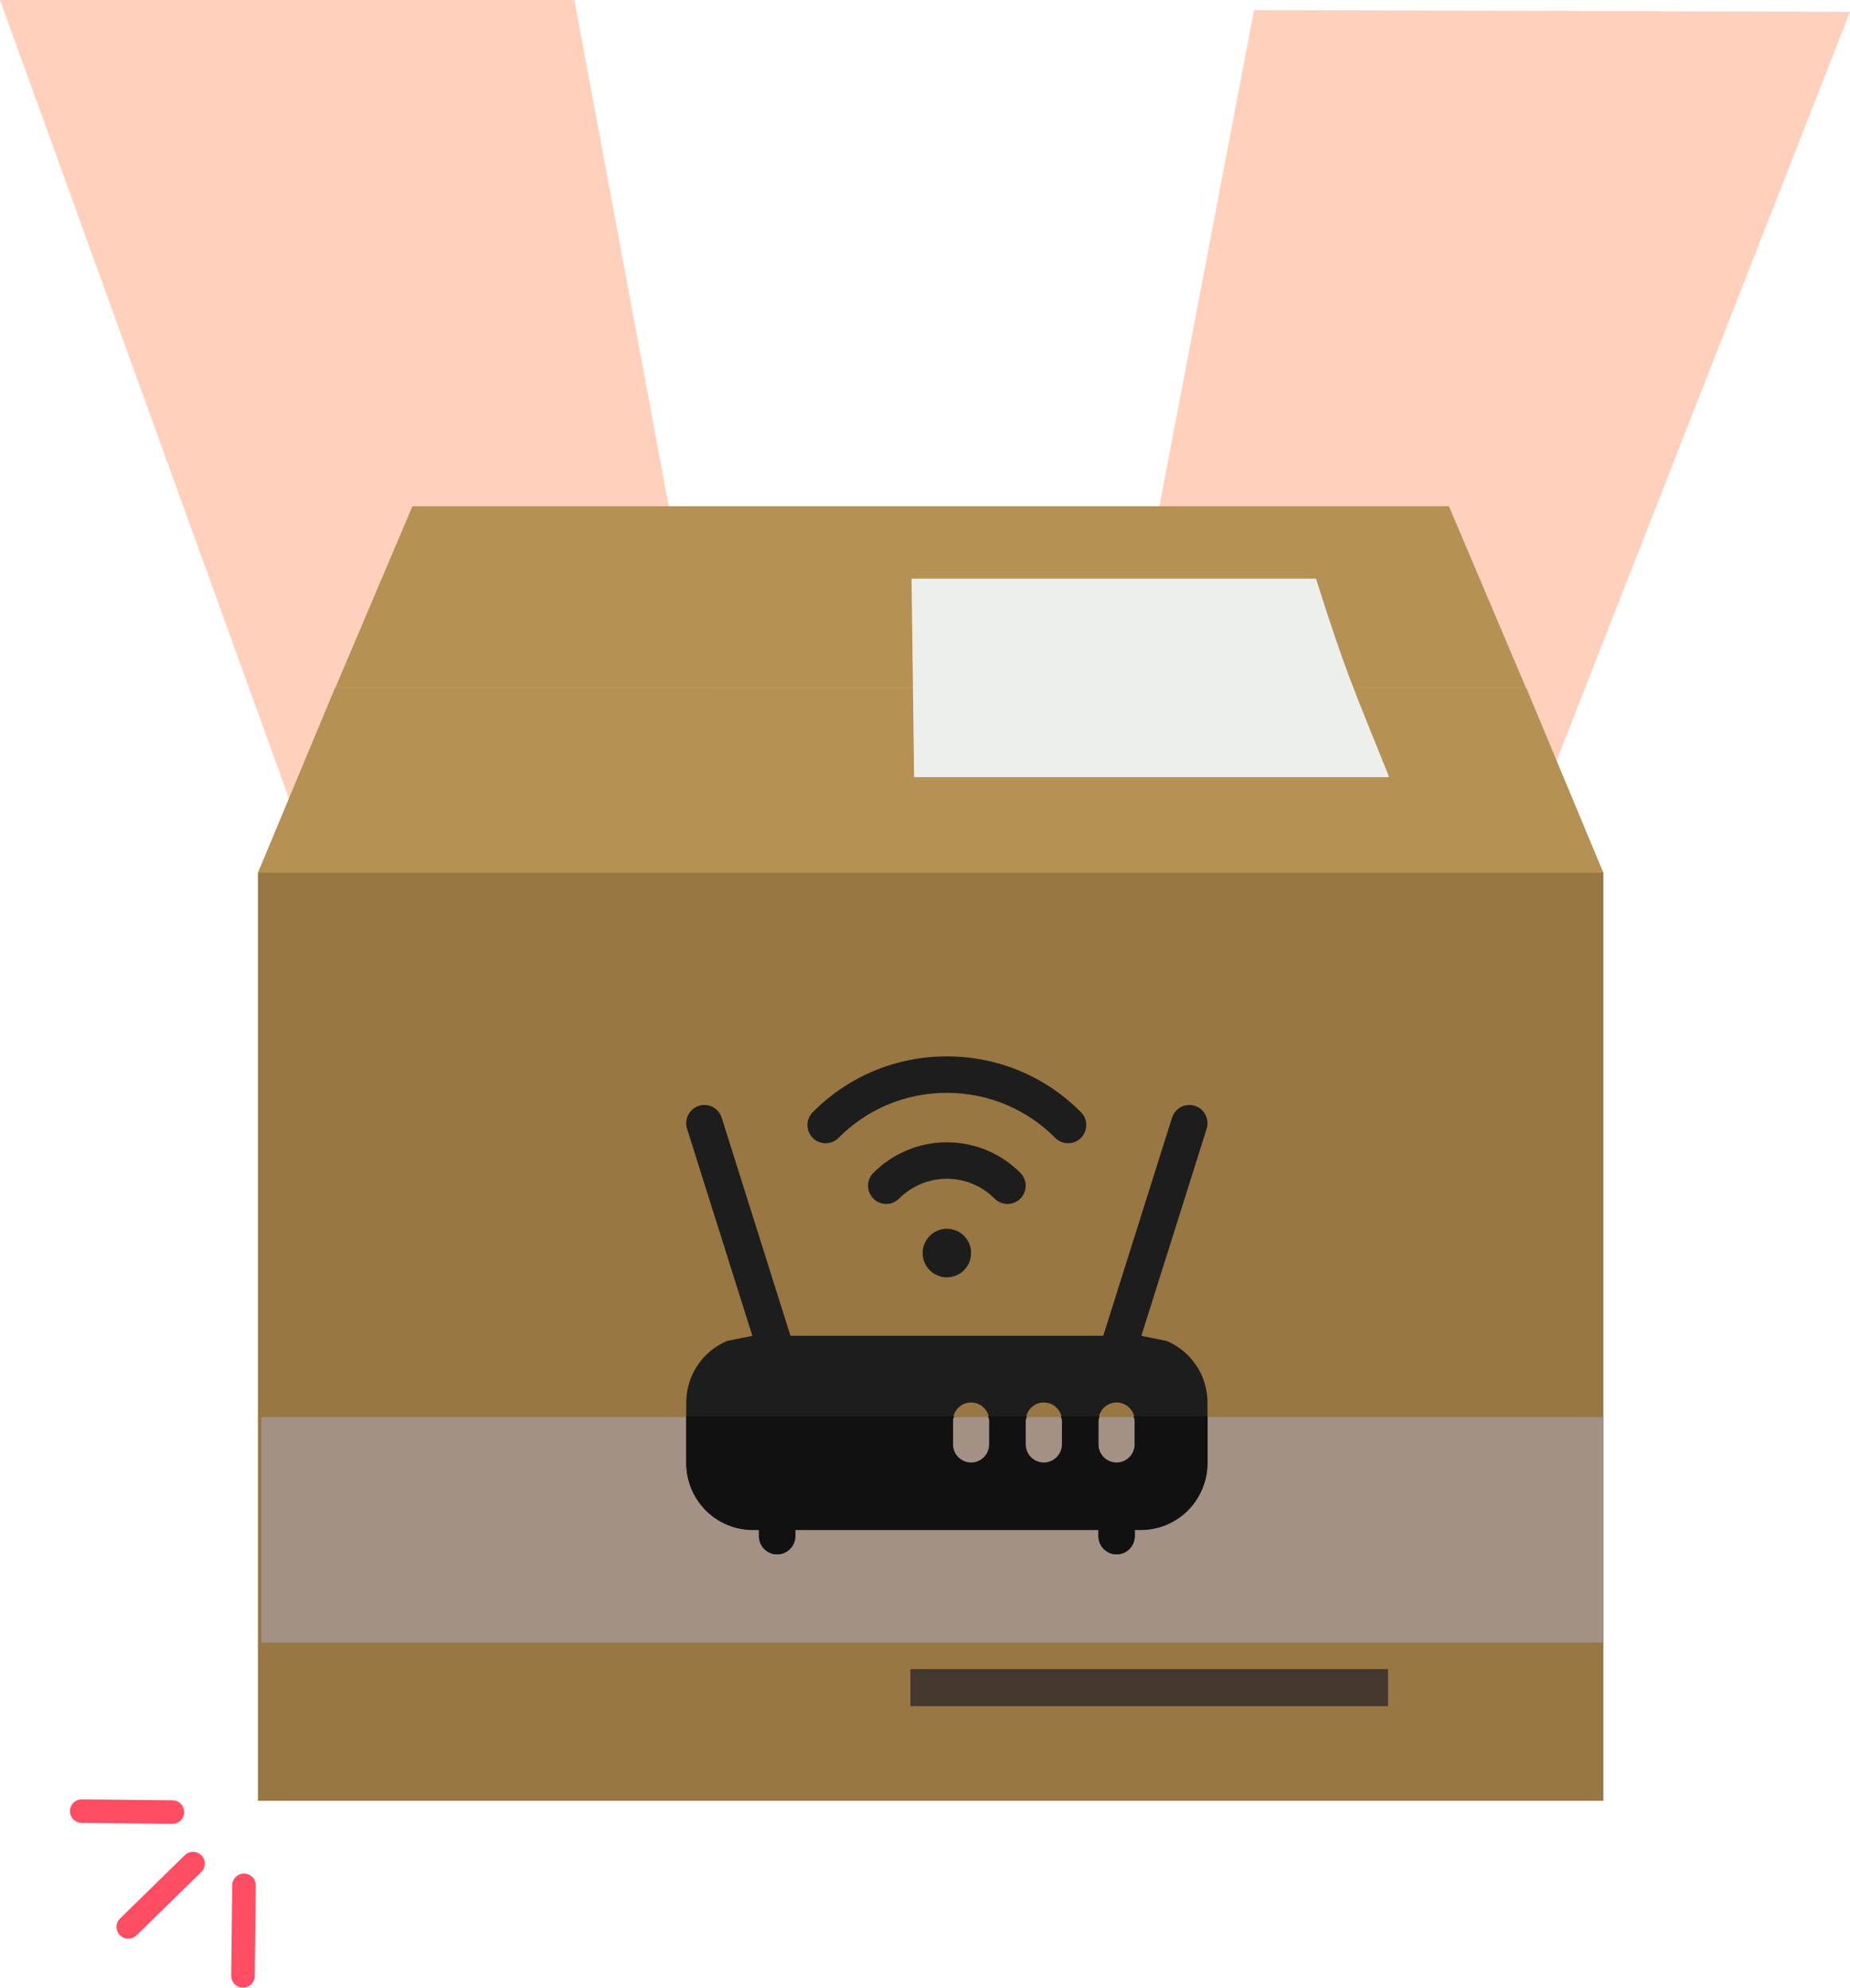
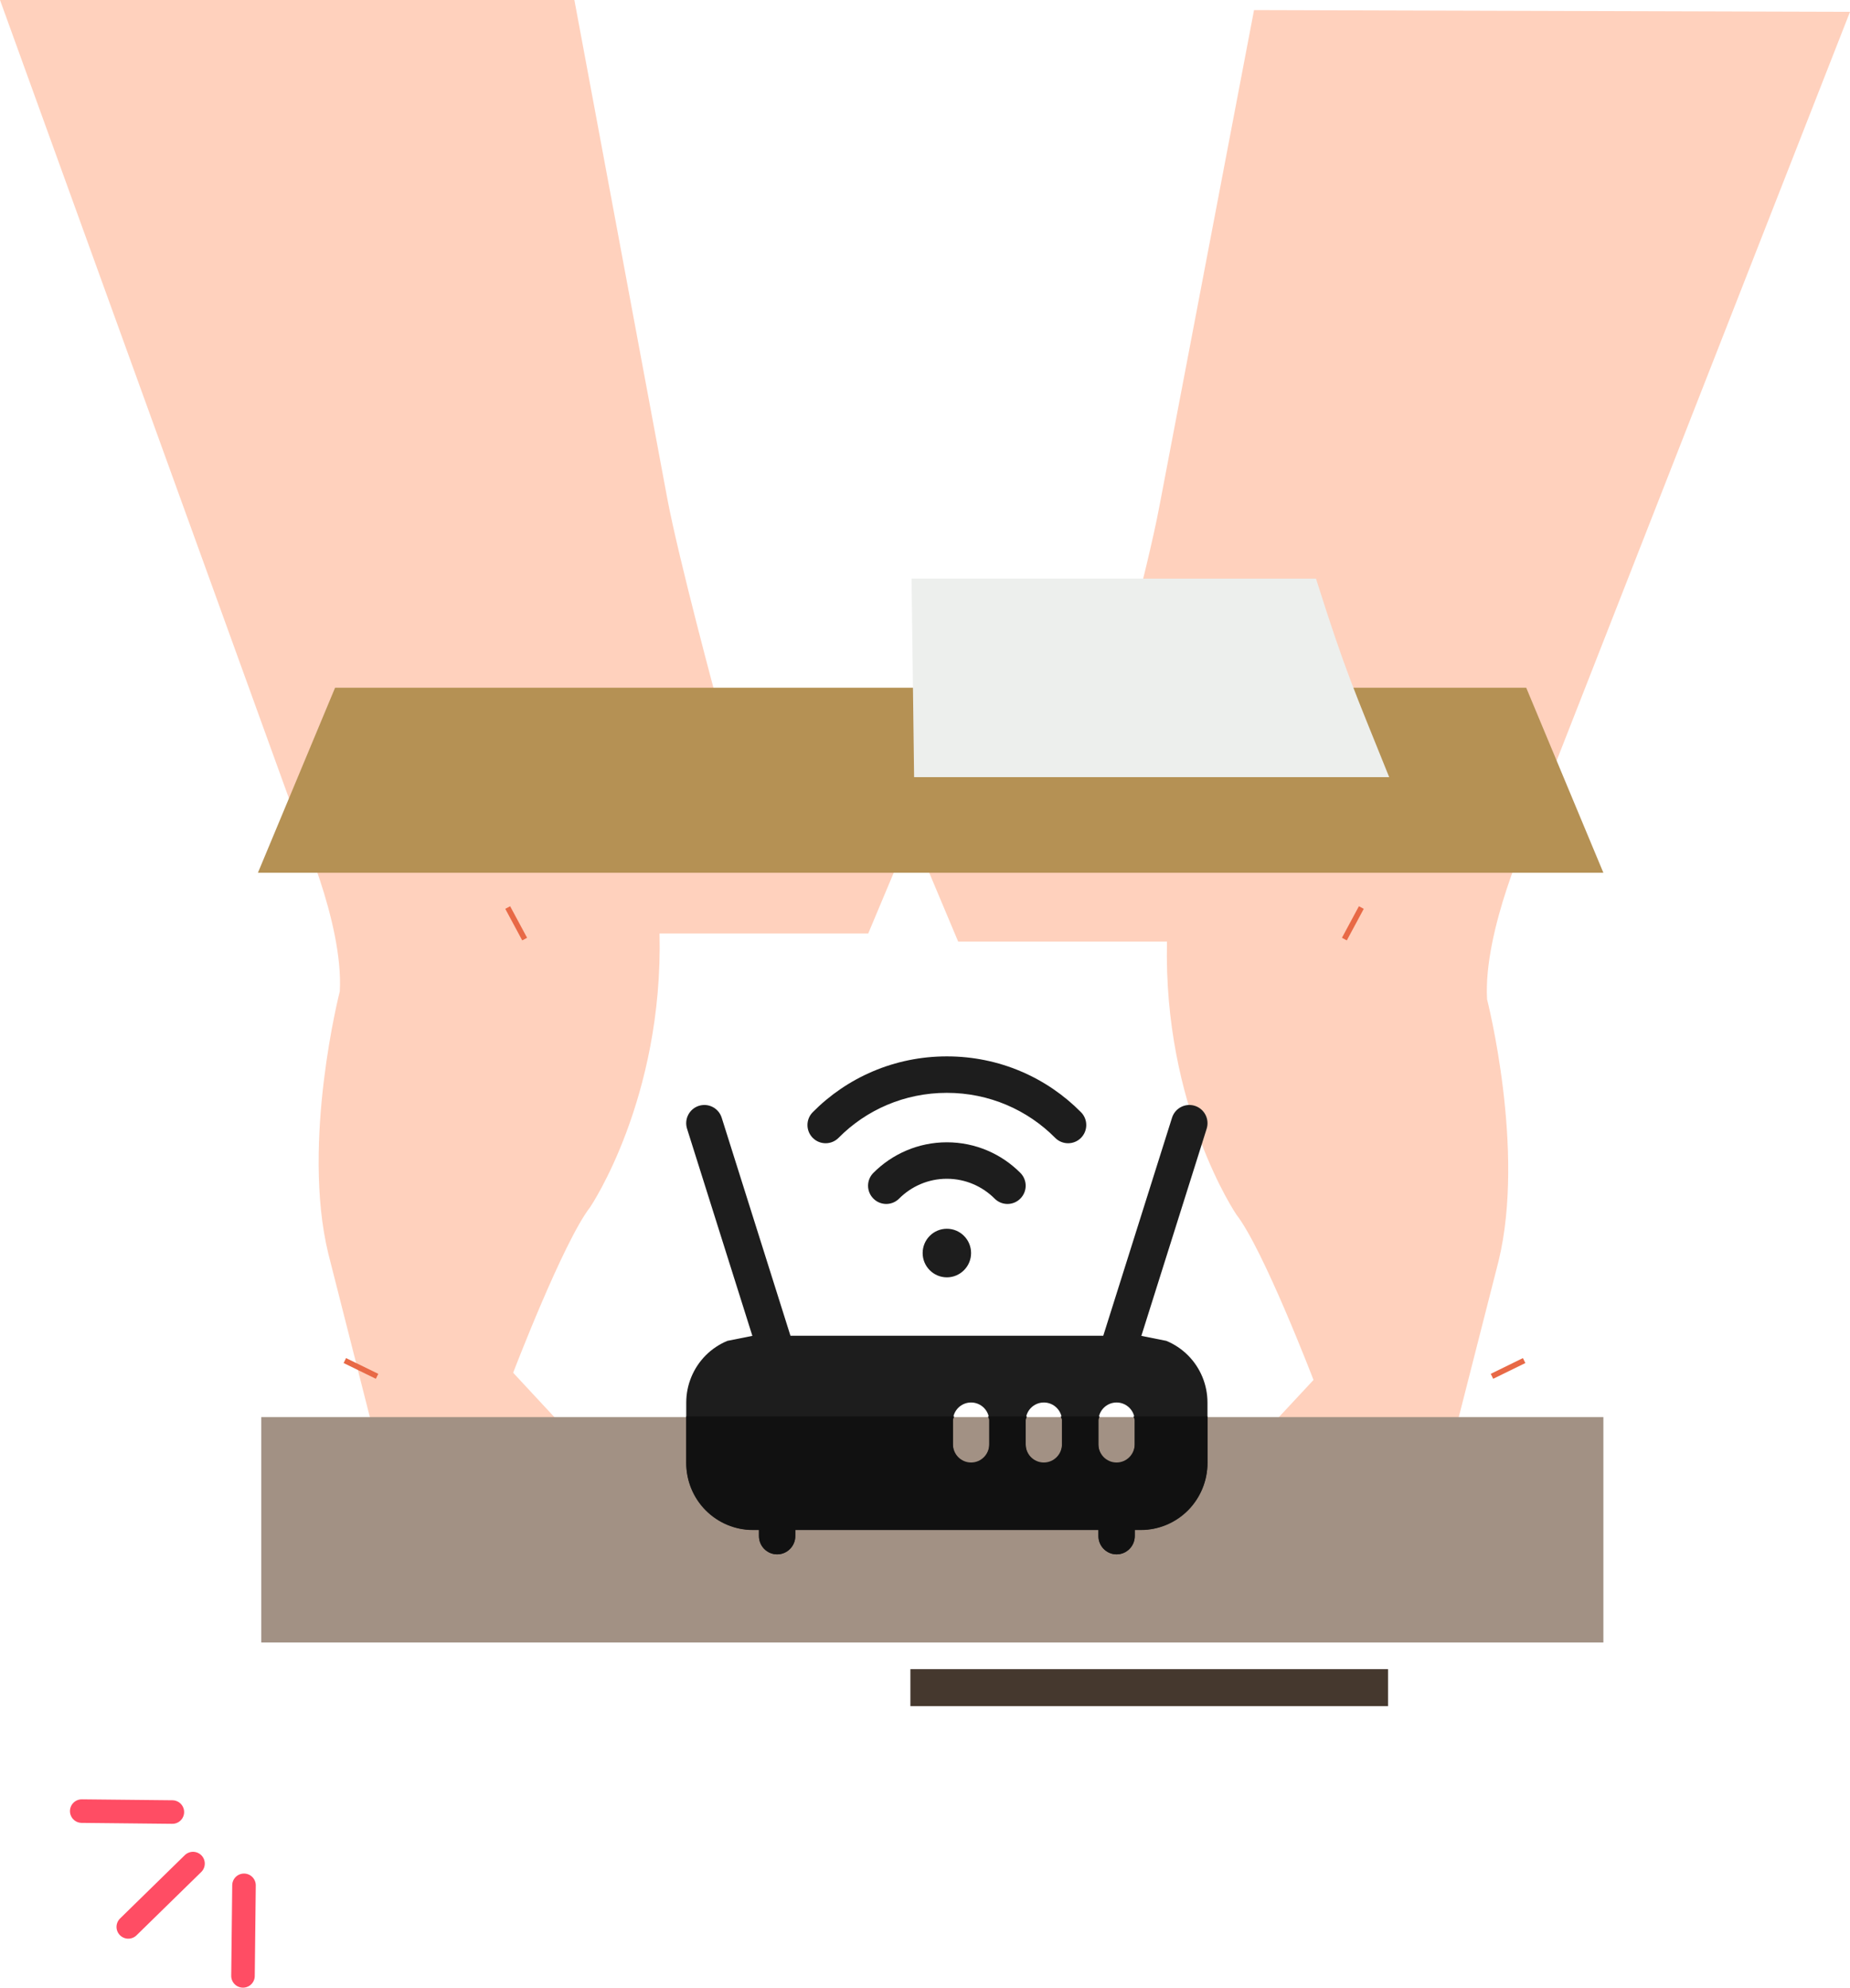
<svg xmlns="http://www.w3.org/2000/svg" id="Layer_2" viewBox="0 0 275 295.41">
  <defs>
    <style>.cls-1{stroke:#e86946;stroke-width:.82px;}.cls-1,.cls-2{fill:none;stroke-miterlimit:8;}.cls-3{fill:#edefed;}.cls-3,.cls-4,.cls-5,.cls-6,.cls-7,.cls-8,.cls-9,.cls-10{fill-rule:evenodd;}.cls-4{fill:#987742;}.cls-5{fill:#1d1d1d;}.cls-6{fill:#111;}.cls-2{stroke:#ff4d64;stroke-linecap:round;stroke-width:3.5px;}.cls-7{fill:#a29184;}.cls-8{fill:#ffd1bd;}.cls-9{fill:#b59154;}.cls-10{fill:#45382e;}</style>
  </defs>
  <g id="Layer_1-2">
    <path class="cls-8" d="M57.38,220.05s10.31,6.3,14.89,9.74c4.58,3.44,10.31,13.17,16.61,7.45,6.3-5.73,2.29-16.04-5.15-25.2l-7.45-8.02s7.45-19.47,11.45-24.62c0,0,10.88-16.04,10.31-40.66h31.02l7.93-18.9s-14.32-12.03-30.36-15.46c0,0-5.73-21.19-7.45-30.35L85.38,0H0l44.21,122.13s6.87,14.89,6.3,25.2c0,0-5.73,22.34-1.72,38.94l8.59,33.79h0Z" />
    <line class="cls-1" x1="51.26" y1="202.21" x2="56.05" y2="204.55" />
    <line class="cls-1" x1="75.47" y1="134.88" x2="77.99" y2="139.57" />
    <path class="cls-8" d="M214.16,221.09s-10.32,6.29-14.9,9.72c-4.58,3.43-10.32,13.14-16.62,7.43-6.3-5.71-2.29-16,5.16-25.15l7.45-8s-7.45-19.43-11.46-24.57c0,0-10.89-16-10.32-40.58h-31.04l-7.93-18.86s14.33-12,30.37-15.43c0,0,5.73-21.14,7.45-30.29L186.41,1.5l88.59.26-47.65,121.61s-6.88,14.86-6.3,25.15c0,0,5.73,22.29,1.72,38.86l-8.6,33.72h0Z" />
    <line class="cls-1" x1="226.56" y1="202.21" x2="221.78" y2="204.55" />
    <line class="cls-1" x1="202.36" y1="134.88" x2="199.84" y2="139.57" />
-     <polyline class="cls-4" points="238.34 129.63 38.34 129.63 38.34 267.63 238.34 267.63 238.34 129.63" />
-     <polyline class="cls-9" points="215.38 75.24 61.31 75.24 49.84 102.24 226.84 102.24 215.38 75.24" />
    <polyline class="cls-9" points="49.81 102.21 38.34 129.71 238.34 129.71 226.87 102.21 49.81 102.21" />
    <polyline class="cls-7" points="238.34 244.11 38.84 244.11 38.84 210.61 238.34 210.61 238.34 244.11" />
    <path class="cls-3" d="M135.88,115.5l-.38-29.5h60.12c4.5,14.22,5.63,16.41,10.88,29.5" />
    <polyline class="cls-10" points="206.33 253.57 135.33 253.57 135.33 248.07 206.33 248.07 206.33 253.57" />
    <path class="cls-5" d="M140.75,157c7.81,0,14.86,3.16,19.94,8.3,1.05,1.06,1.04,2.78-.02,3.83-1.06,1.05-2.77,1.04-3.82-.02-4.1-4.14-9.8-6.69-16.1-6.69s-12,2.54-16.1,6.69c-1.05,1.06-2.76,1.07-3.82.02-1.06-1.05-1.07-2.77-.02-3.83,5.08-5.14,12.14-8.3,19.94-8.3ZM103.89,164.35c1.42-.45,2.94.34,3.39,1.77l10.22,32.4h46.5l10.22-32.4c.45-1.43,1.97-2.22,3.39-1.77,1.42.45,2.21,1.97,1.76,3.4l-9.71,30.79,3.71.74c1.19.49,2.29,1.22,3.22,2.15,1.86,1.86,2.9,4.39,2.9,7.02v9.02c0,2.63-1.05,5.16-2.9,7.02-1.86,1.86-4.38,2.91-7.01,2.91h-.9v.9c0,1.49-1.21,2.71-2.7,2.71s-2.7-1.21-2.7-2.71v-.9h-45.06v.9c0,1.49-1.21,2.71-2.7,2.71s-2.7-1.21-2.7-2.71v-.9h-.9c-2.63,0-5.15-1.05-7.01-2.91-1.86-1.86-2.9-4.39-2.9-7.02v-9.02c0-2.63,1.05-5.16,2.9-7.02.93-.93,2.03-1.66,3.22-2.15l3.71-.74-9.71-30.79c-.45-1.43.34-2.95,1.76-3.4ZM140.75,169.77c4.28,0,8.14,1.75,10.92,4.54,1.06,1.06,1.06,2.77,0,3.83-1.05,1.06-2.77,1.06-3.82,0-1.81-1.81-4.32-2.95-7.1-2.95s-5.29,1.14-7.1,2.95c-1.05,1.06-2.77,1.06-3.82,0-1.06-1.06-1.06-2.77,0-3.83,2.78-2.79,6.65-4.54,10.92-4.54ZM140.75,182.62c1.99,0,3.6,1.62,3.6,3.61s-1.61,3.61-3.6,3.61-3.6-1.62-3.6-3.61,1.61-3.61,3.6-3.61ZM144.35,208.44c-1.49,0-2.7,1.21-2.7,2.71v3.61c0,1.49,1.21,2.71,2.7,2.71s2.7-1.21,2.7-2.71v-3.61c0-1.49-1.21-2.71-2.7-2.71ZM155.17,208.44c-1.49,0-2.7,1.21-2.7,2.71v3.61c0,1.49,1.21,2.71,2.7,2.71s2.7-1.21,2.7-2.71v-3.61c0-1.49-1.21-2.71-2.7-2.71ZM165.98,208.44c-1.49,0-2.7,1.21-2.7,2.71v3.61c0,1.49,1.21,2.71,2.7,2.71s2.7-1.21,2.7-2.71v-3.61c0-1.49-1.21-2.71-2.7-2.71Z" />
    <path class="cls-6" d="M102,210.5h39.85l-.2.49v3.64c0,1.51,1.21,2.73,2.7,2.73s2.7-1.22,2.7-2.73v-3.64l-.2-.49h5.81l-.2.49v3.64c0,1.51,1.21,2.73,2.7,2.73s2.7-1.22,2.7-2.73v-3.64l-.2-.49h5.81l-.2.49v3.64c0,1.51,1.21,2.73,2.7,2.73s2.7-1.22,2.7-2.73v-3.64l-.2-.49h11.02v6.86c0,2.65-1.05,5.2-2.9,7.08-1.86,1.87-4.38,2.93-7.01,2.93h-.9v.91c0,1.51-1.21,2.73-2.7,2.73s-2.7-1.22-2.7-2.73v-.91h-45.06v.91c0,1.51-1.21,2.73-2.7,2.73s-2.7-1.22-2.7-2.73v-.91h-.9c-2.63,0-5.15-1.05-7.01-2.93-1.86-1.88-2.9-4.42-2.9-7.08v-6.86Z" />
    <line class="cls-2" x1="36.12" y1="293.66" x2="36.27" y2="280.2" />
    <line class="cls-2" x1="19.07" y1="286.38" x2="28.69" y2="276.97" />
    <line class="cls-2" x1="12.15" y1="269.17" x2="25.62" y2="269.31" />
  </g>
</svg>